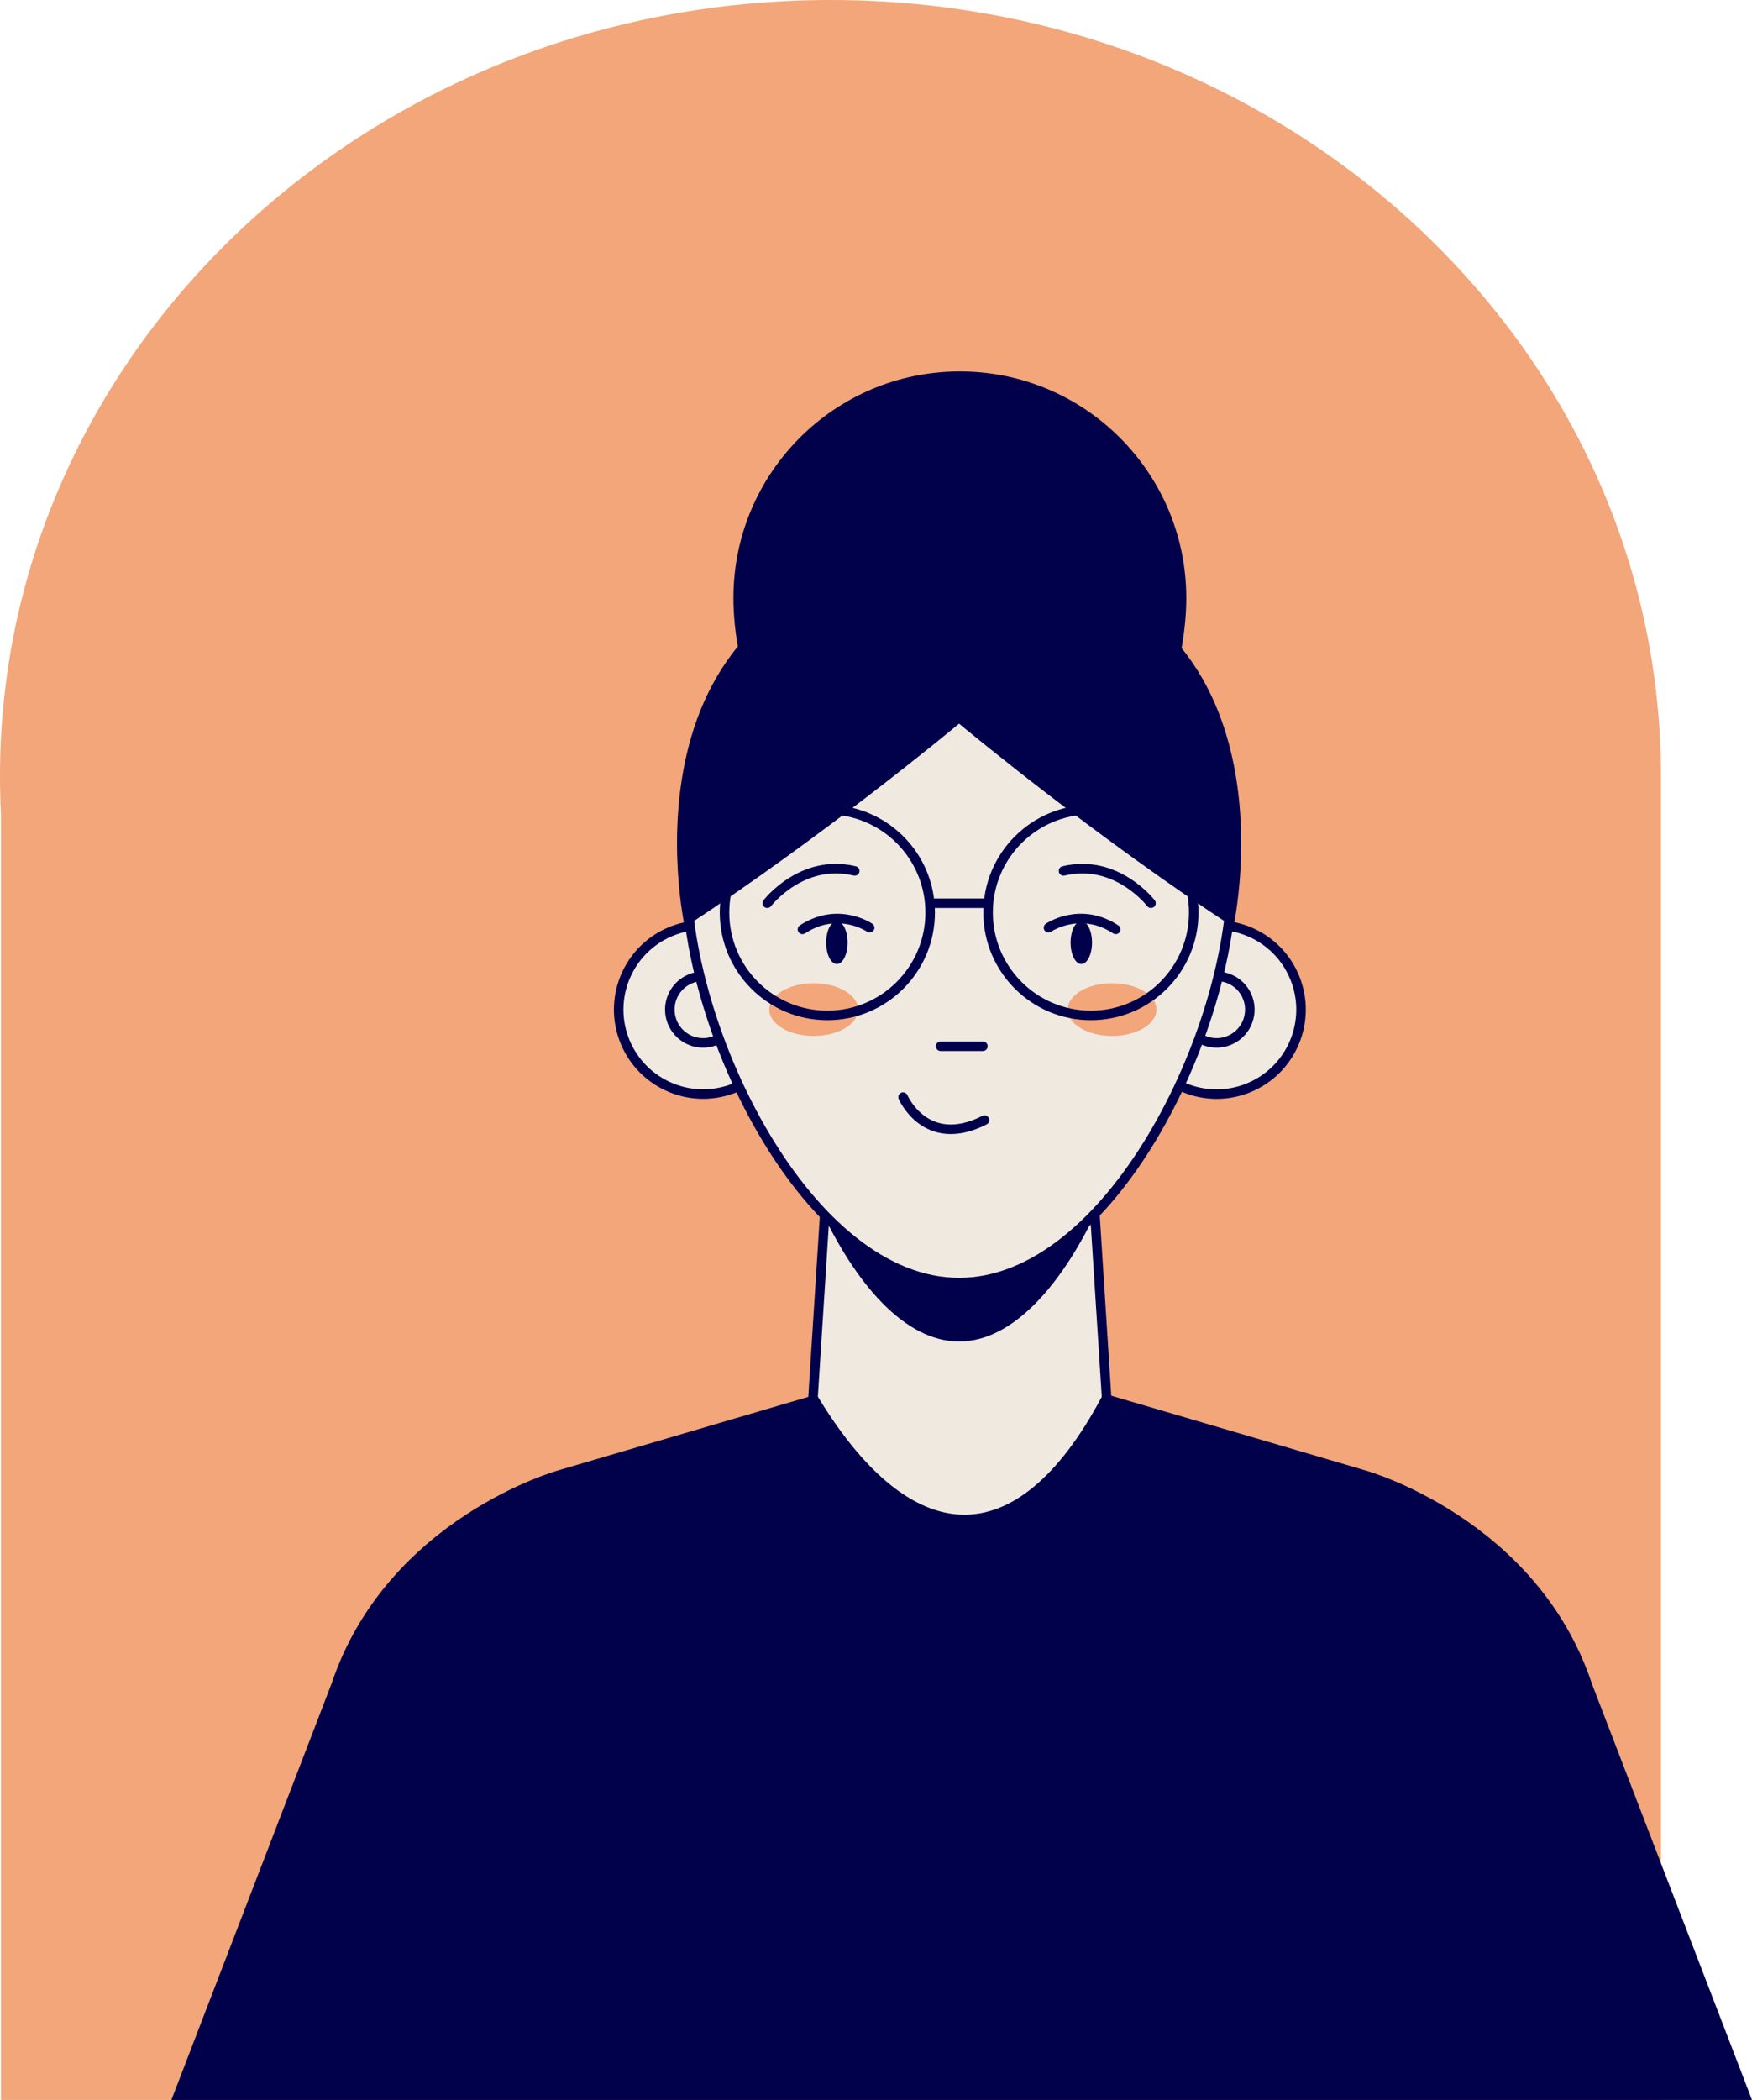
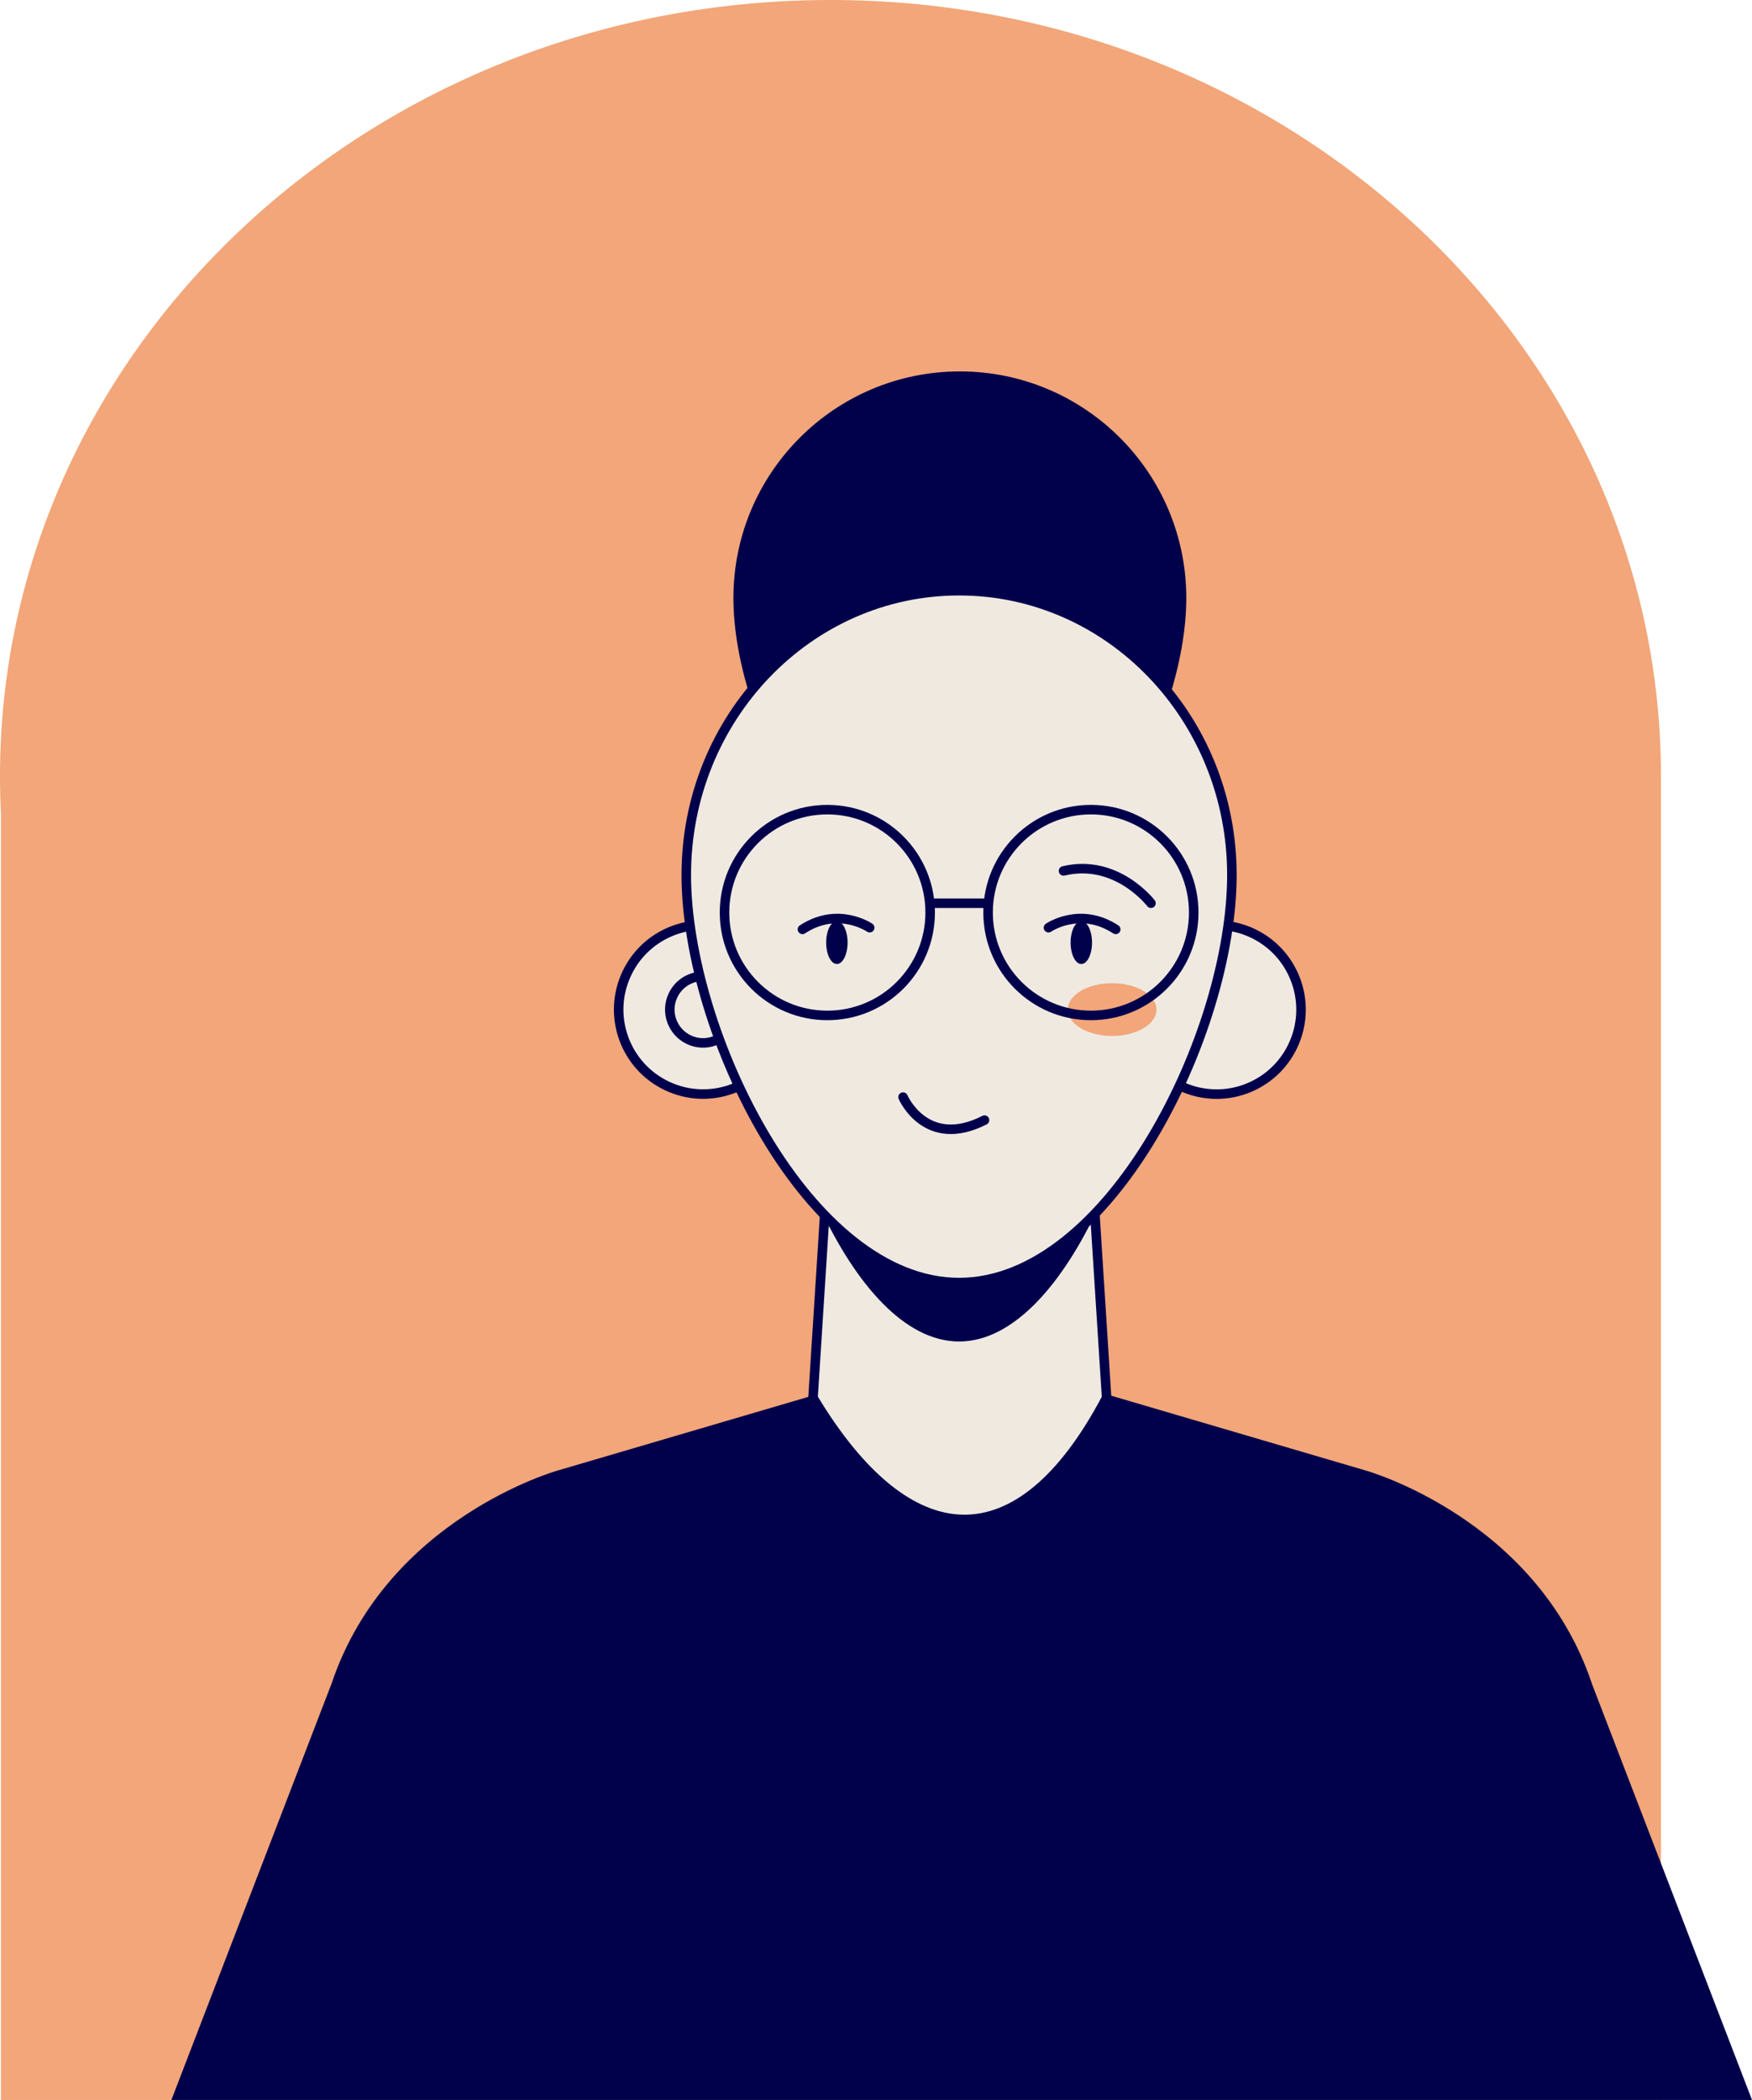
<svg xmlns="http://www.w3.org/2000/svg" width="368" height="441" viewBox="0 0 368 441" fill="none">
  <path fill-rule="evenodd" clip-rule="evenodd" d="M348.877 163.336C348.877 163.224 348.877 163.111 348.877 162.998C348.877 72.977 270.778 0 174.439 0C78.099 0 0 72.977 0 162.998C0 165.64 0.067 168.266 0.2 170.877V441H348.877V163.336Z" fill="#F2A679" />
  <path d="M334.34 353.486C322.658 318.787 286.836 308.809 286.836 308.809L206.096 285.082L205.001 284.863L201.715 302.6L199.014 284.863L197.918 285.082L117.178 308.809C117.178 308.809 81.357 318.787 69.675 353.486L36 441H368L334.325 353.486H334.34Z" fill="#00004B" />
  <path d="M228.03 224.246H175.196L170.771 293.556C190.778 326.838 214.084 328.372 232.44 293.556L228.015 224.246H228.03Z" fill="#EFE9E0" stroke="#00004B" stroke-width="2" stroke-miterlimit="10" stroke-linecap="round" />
  <path d="M159.995 200.943C159.995 233.143 178.555 281.722 201.453 281.722C224.35 281.722 242.911 233.143 242.911 200.943C242.911 168.743 224.35 142.649 201.453 142.649C178.555 142.649 159.995 168.757 159.995 200.943Z" fill="#00004B" />
  <path d="M201.613 191.768C175.342 191.768 154.051 151.868 154.051 125.585C154.051 99.301 175.342 78 201.613 78C227.884 78 249.175 99.301 249.175 125.585C249.175 151.868 227.884 191.768 201.613 191.768Z" fill="#00004B" />
  <path d="M163.748 219.527C159.6 228.41 149.057 232.238 140.178 228.089C131.3 223.939 127.474 213.391 131.621 204.508C134.732 197.846 141.434 194.033 148.342 194.281C150.649 194.369 152.971 194.909 155.19 195.932" fill="#EFE9E0" />
  <path d="M163.748 219.527C159.6 228.41 149.057 232.238 140.178 228.089C131.3 223.939 127.474 213.391 131.621 204.508C134.732 197.846 141.434 194.033 148.342 194.281C150.649 194.369 152.971 194.909 155.19 195.932" stroke="#00004B" stroke-width="2" stroke-miterlimit="10" stroke-linecap="round" />
  <path d="M150.633 205.691C149.757 205.282 148.852 205.078 147.932 205.034C145.216 204.932 142.572 206.436 141.346 209.066C139.71 212.558 141.229 216.722 144.719 218.358C148.209 219.995 152.371 218.475 154.007 214.983" stroke="#00004B" stroke-width="2" stroke-miterlimit="10" stroke-linecap="round" />
  <path d="M248.036 195.947C250.256 194.909 252.578 194.369 254.885 194.296C261.792 194.047 268.495 197.86 271.606 204.523C275.753 213.405 271.912 223.954 263.048 228.103C254.17 232.252 243.626 228.41 239.479 219.542" fill="#EFE9E0" />
  <path d="M248.036 195.947C250.256 194.909 252.578 194.369 254.885 194.296C261.792 194.047 268.495 197.86 271.606 204.523C275.753 213.405 271.912 223.954 263.048 228.103C254.17 232.252 243.626 228.41 239.479 219.542" stroke="#00004B" stroke-width="2" stroke-miterlimit="10" stroke-linecap="round" />
-   <path d="M252.578 205.691C253.454 205.282 254.359 205.078 255.279 205.034C257.996 204.932 260.639 206.436 261.865 209.066C263.501 212.558 261.982 216.722 258.492 218.358C255.002 219.995 250.84 218.475 249.205 214.983" stroke="#00004B" stroke-width="2" stroke-miterlimit="10" stroke-linecap="round" />
  <path d="M144.15 183.747C144.15 216.722 169.807 269.347 201.452 269.347C233.097 269.347 258.755 216.722 258.755 183.747C258.755 150.772 233.097 124.051 201.452 124.051C169.807 124.051 144.15 150.787 144.15 183.747Z" fill="#EFE9E0" stroke="#00004B" stroke-width="2" stroke-miterlimit="10" stroke-linecap="round" />
-   <path d="M170.903 217.555C176.049 217.555 180.22 215.076 180.22 212.018C180.22 208.96 176.049 206.48 170.903 206.48C165.758 206.48 161.586 208.96 161.586 212.018C161.586 215.076 165.758 217.555 170.903 217.555Z" fill="#F2A679" />
  <path d="M233.594 217.555C238.739 217.555 242.91 215.076 242.91 212.018C242.91 208.96 238.739 206.48 233.594 206.48C228.448 206.48 224.277 208.96 224.277 212.018C224.277 215.076 228.448 217.555 233.594 217.555Z" fill="#F2A679" />
  <path d="M168.551 195.172C176.057 190.263 182.672 194.822 182.672 194.822" stroke="#00004B" stroke-width="2" stroke-miterlimit="10" stroke-linecap="round" />
-   <path d="M161.162 189.679C161.162 189.679 168.405 180.212 179.533 182.9" stroke="#00004B" stroke-width="2" stroke-miterlimit="10" stroke-linecap="round" />
  <path d="M175.781 202.448C177.023 202.448 178.029 200.434 178.029 197.948C178.029 195.463 177.023 193.448 175.781 193.448C174.539 193.448 173.532 195.463 173.532 197.948C173.532 200.434 174.539 202.448 175.781 202.448Z" fill="#00004B" />
  <path d="M173.78 213.245C185.708 213.245 195.377 203.571 195.377 191.637C195.377 179.703 185.708 170.029 173.78 170.029C161.851 170.029 152.182 179.703 152.182 191.637C152.182 203.571 161.851 213.245 173.78 213.245Z" stroke="#00004B" stroke-width="2" stroke-miterlimit="10" stroke-linecap="round" />
  <path d="M234.353 195.172C226.847 190.263 220.232 194.822 220.232 194.822" stroke="#00004B" stroke-width="2" stroke-miterlimit="10" stroke-linecap="round" />
  <path d="M241.757 189.679C241.757 189.679 234.514 180.212 223.386 182.9" stroke="#00004B" stroke-width="2" stroke-miterlimit="10" stroke-linecap="round" />
  <path d="M227.124 202.448C228.366 202.448 229.373 200.434 229.373 197.948C229.373 195.463 228.366 193.448 227.124 193.448C225.882 193.448 224.875 195.463 224.875 197.948C224.875 200.434 225.882 202.448 227.124 202.448Z" fill="#00004B" />
  <path d="M229.139 213.245C241.068 213.245 250.737 203.571 250.737 191.637C250.737 179.703 241.068 170.029 229.139 170.029C217.211 170.029 207.542 179.703 207.542 191.637C207.542 203.571 217.211 213.245 229.139 213.245Z" stroke="#00004B" stroke-width="2" stroke-miterlimit="10" stroke-linecap="round" />
  <path d="M196.473 189.679H207.177" stroke="#00004B" stroke-width="2" stroke-miterlimit="10" stroke-linecap="round" />
  <path d="M206.796 235.233C194.457 241.515 189.682 230.397 189.682 230.397" stroke="#00004B" stroke-width="2" stroke-miterlimit="10" stroke-linecap="round" />
-   <path d="M197.568 219.717H206.447" stroke="#00004B" stroke-width="2" stroke-miterlimit="10" stroke-linecap="round" />
-   <path d="M201.613 116.366C201.613 116.366 201.511 116.366 201.453 116.366C201.394 116.366 201.35 116.366 201.292 116.366C126.992 118.981 143.844 194.69 143.844 194.69C172.393 176.004 199.291 153.768 201.453 151.971C203.614 153.768 230.513 176.019 259.062 194.69C259.062 194.69 275.914 118.981 201.613 116.381V116.366Z" fill="#00004B" />
</svg>